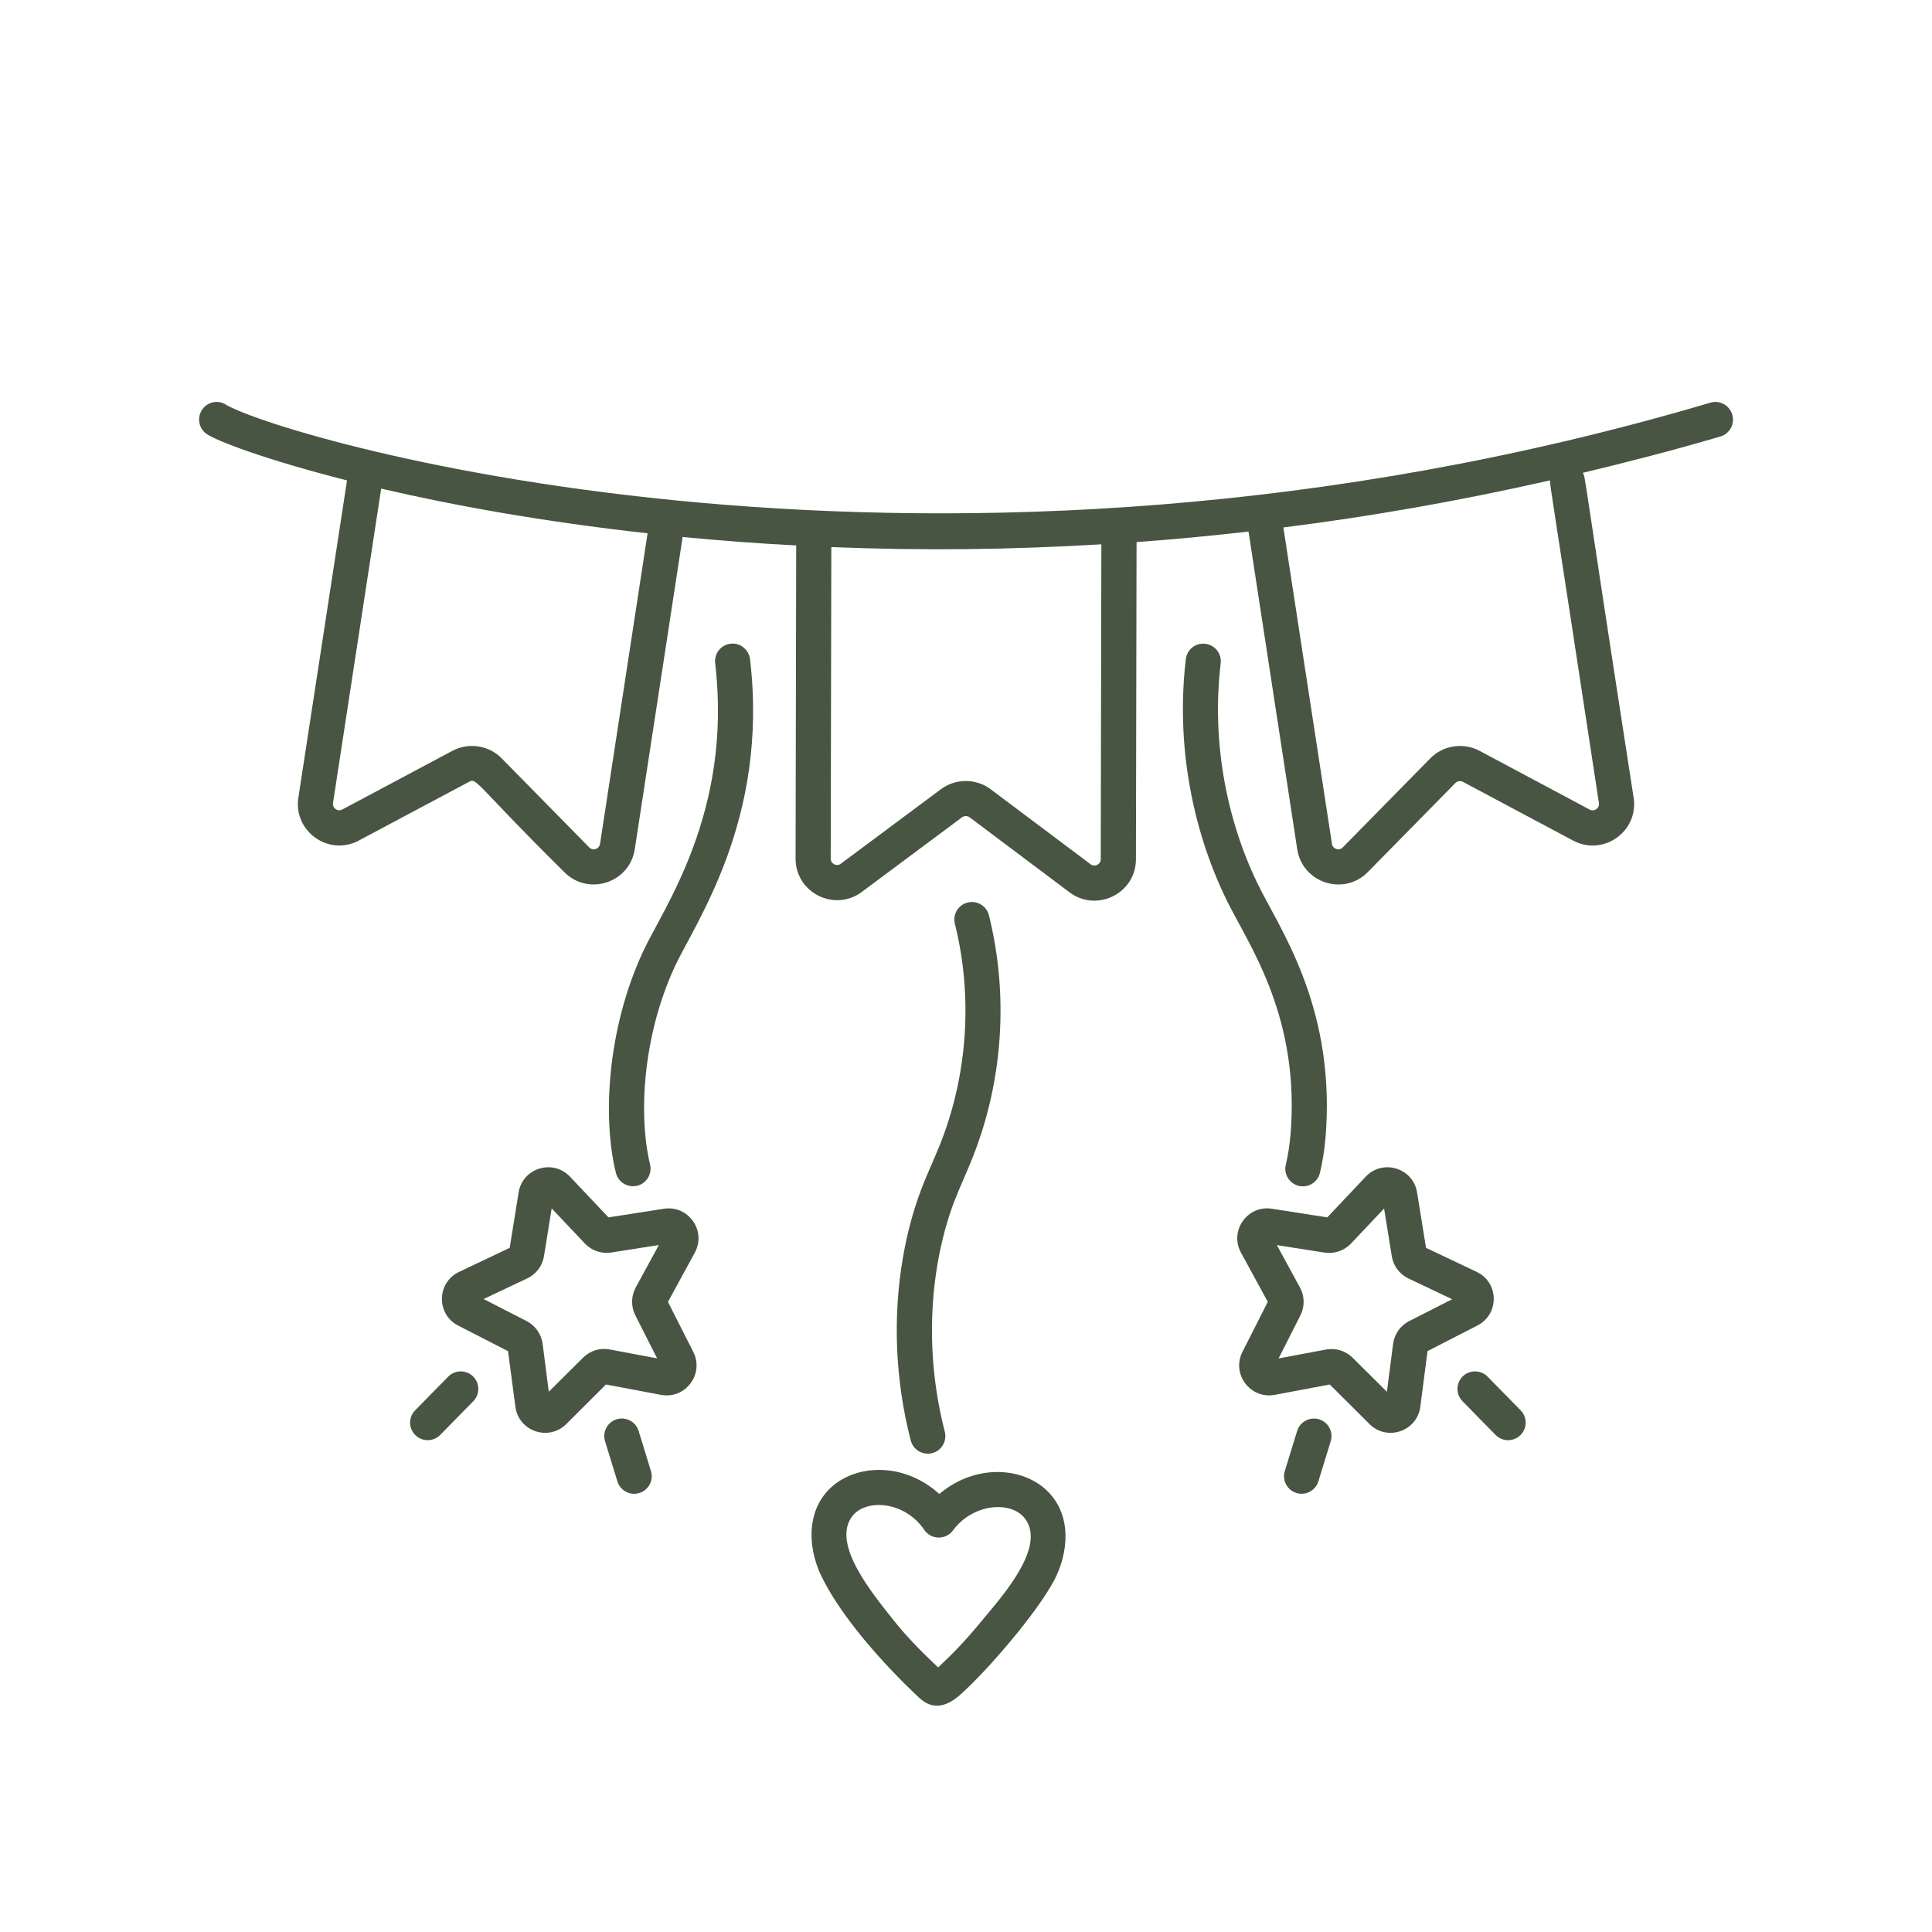
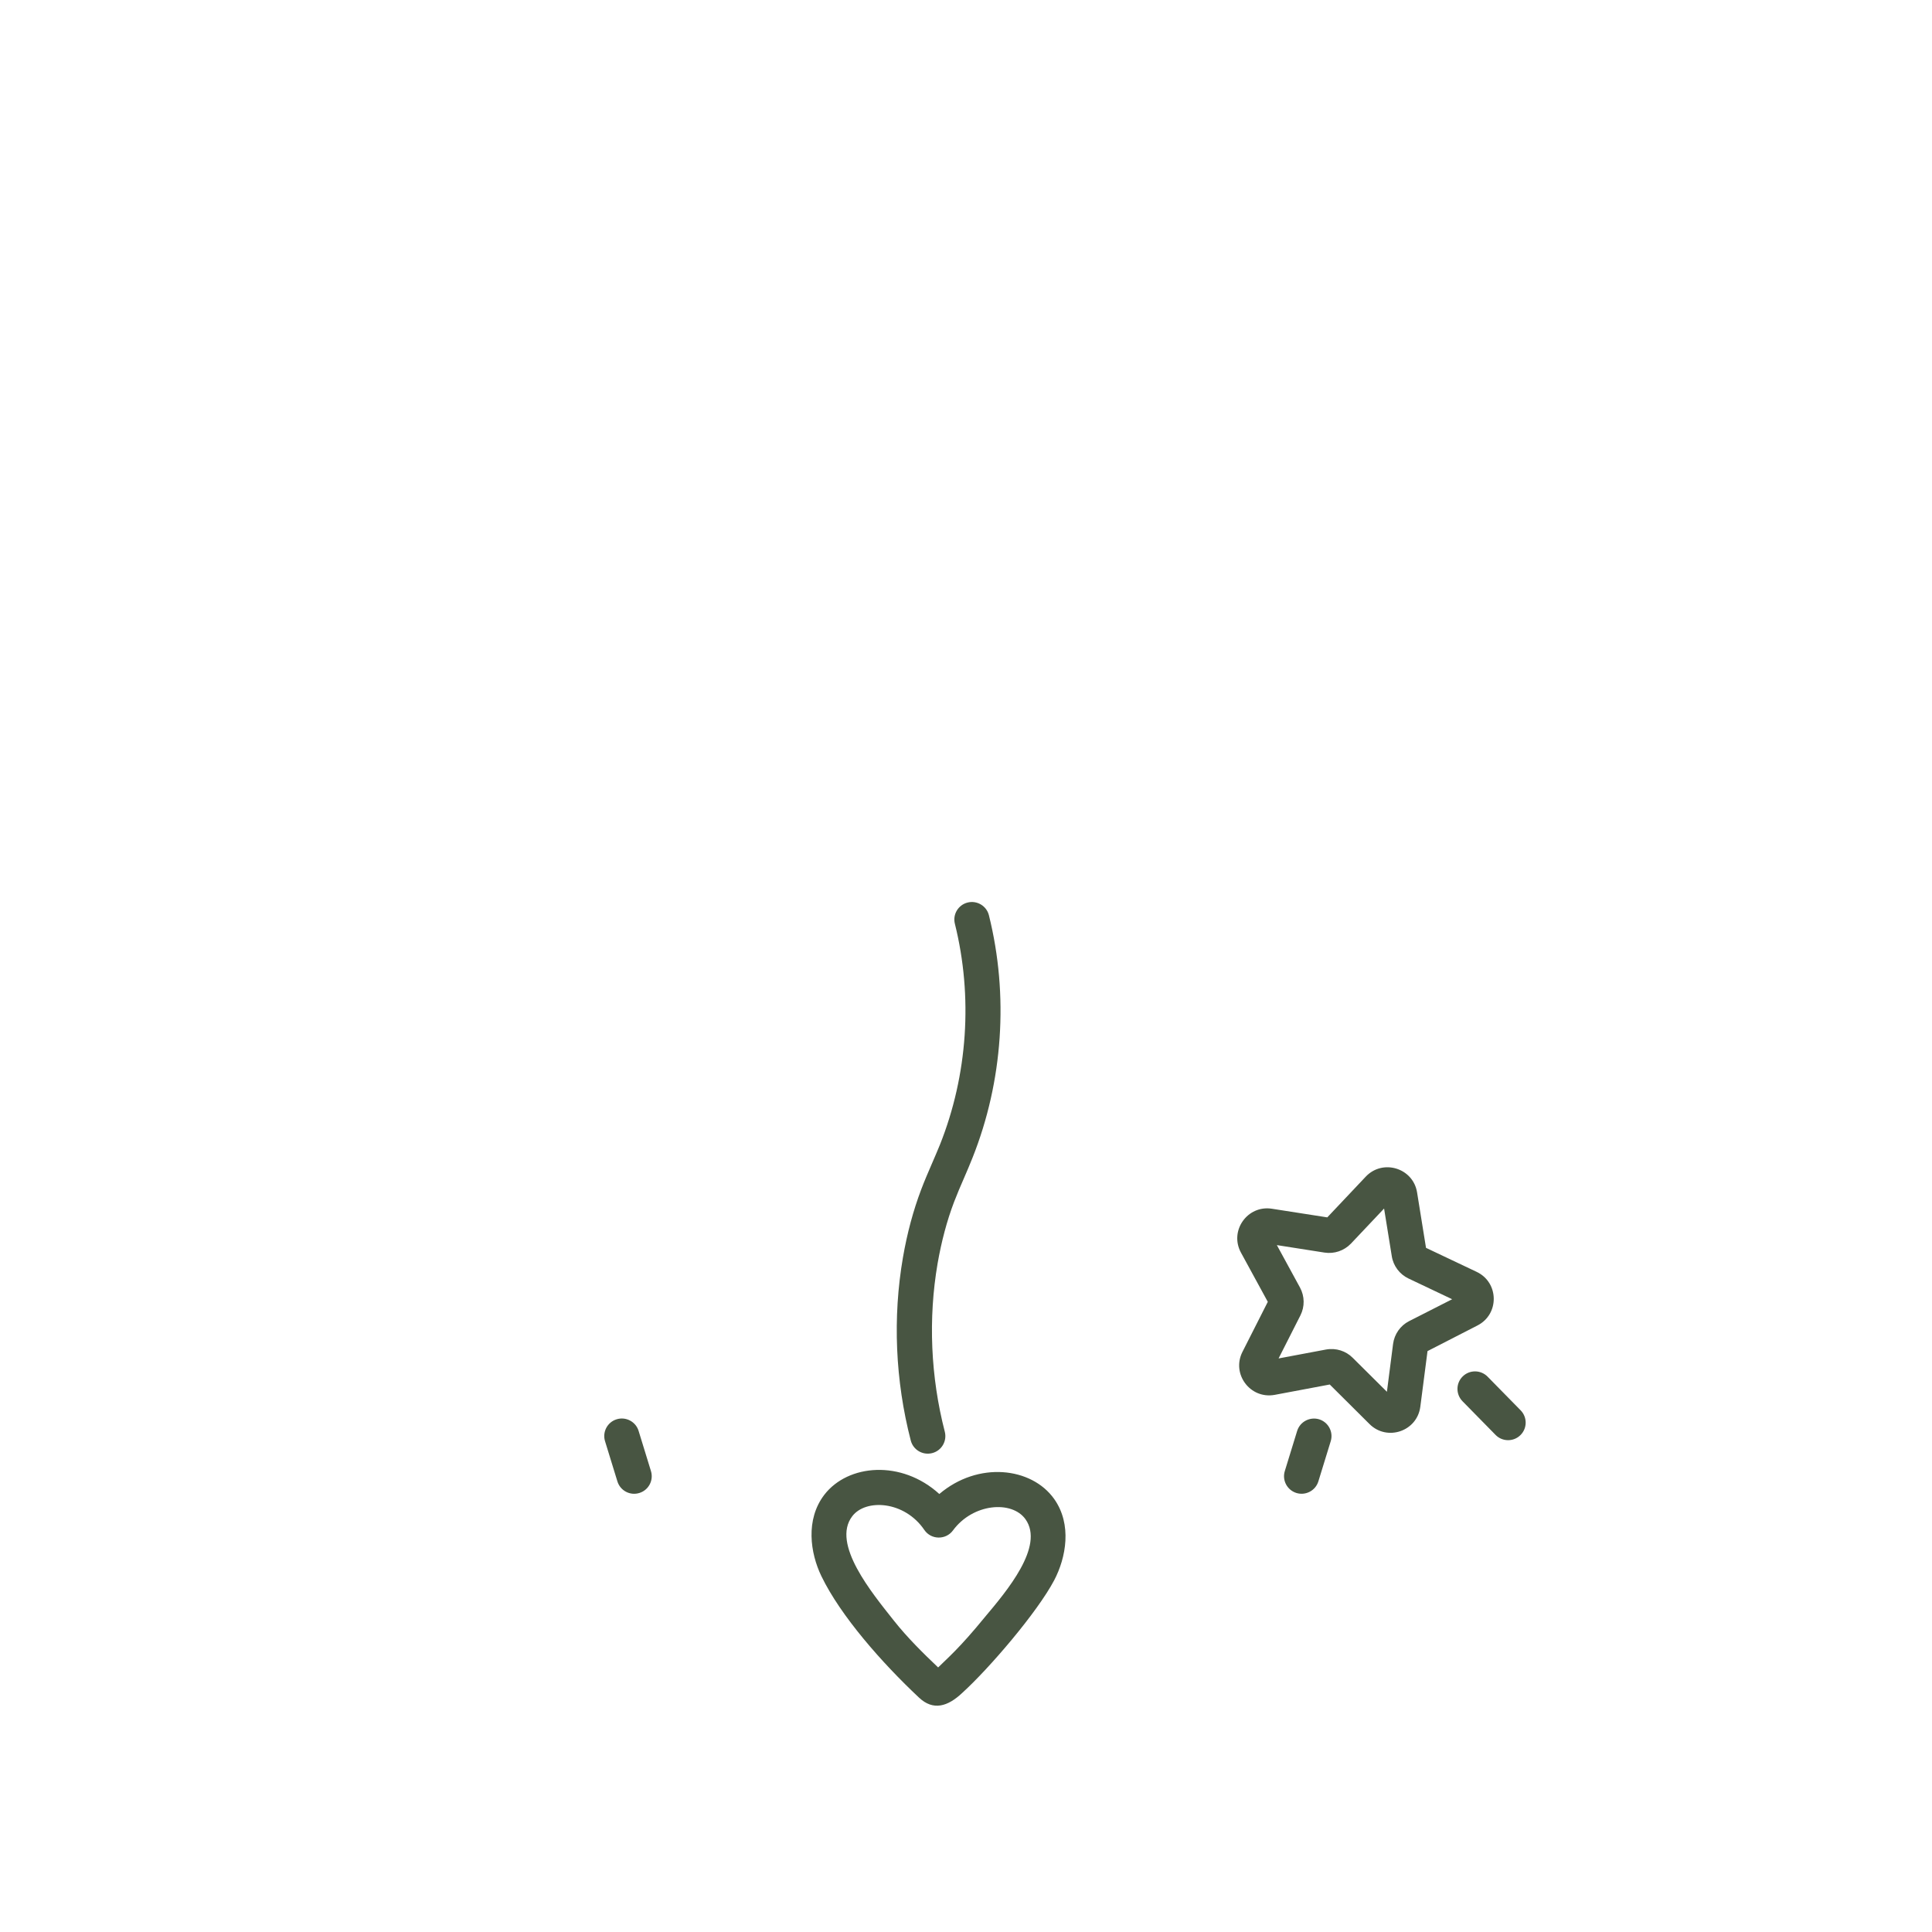
<svg xmlns="http://www.w3.org/2000/svg" width="110" height="110" viewBox="0 0 110 110" fill="none">
-   <path d="M19.758 27.352L16.988 45.414C16.692 47.34 18.727 48.773 20.434 47.855L26.707 44.512C27.156 44.269 27.063 44.641 32.121 49.648C33.485 51.035 35.848 50.273 36.141 48.351L38.867 30.574C40.926 30.774 43.086 30.938 45.332 31.055L45.297 48.883C45.293 50.824 47.512 51.945 49.07 50.781L54.773 46.535C54.902 46.438 55.078 46.441 55.207 46.535L60.895 50.805C62.441 51.965 64.672 50.875 64.676 48.922L64.711 30.863C66.793 30.715 68.922 30.511 71.086 30.265L73.859 48.351C74.152 50.273 76.516 51.035 77.879 49.652L82.863 44.582C82.977 44.465 83.148 44.441 83.293 44.515L89.566 47.859C91.277 48.773 93.309 47.343 93.012 45.418C89.984 25.879 90.297 27.285 90.117 26.922C92.699 26.301 95.305 25.633 97.953 24.851C98.484 24.695 98.785 24.137 98.629 23.609C98.469 23.074 97.914 22.769 97.383 22.926C53.262 35.977 16.34 25.023 12.891 23.058C12.449 22.754 11.844 22.859 11.527 23.297C11.203 23.742 11.301 24.367 11.746 24.695C12.281 25.086 15.102 26.172 19.758 27.352ZM34.164 48.047C34.117 48.344 33.754 48.461 33.547 48.246L28.562 43.176C27.836 42.434 26.687 42.258 25.765 42.746L19.488 46.09C19.227 46.235 18.914 46.012 18.961 45.715L21.703 27.82C25.73 28.758 30.855 29.699 36.871 30.363L34.164 48.047ZM91.035 45.719C91.082 46.012 90.777 46.234 90.508 46.094L84.234 42.746C83.312 42.258 82.164 42.434 81.437 43.176L76.453 48.246C76.246 48.461 75.883 48.344 75.836 48.047L73.07 30.031C77.957 29.418 83.031 28.535 88.25 27.351C88.25 27.715 88.316 27.836 91.035 45.719ZM62.707 30.992L62.672 48.918C62.672 49.215 62.336 49.387 62.094 49.207L56.406 44.938C55.574 44.312 54.414 44.312 53.578 44.93L47.875 49.176C47.637 49.355 47.297 49.184 47.297 48.887L47.332 31.149C52.625 31.36 57.437 31.3 62.707 30.992Z" fill="#485542" />
-   <path d="M36.602 54.203C34.547 58.648 34.305 63.711 35.067 66.777C35.196 67.308 35.735 67.64 36.278 67.511C36.813 67.379 37.141 66.84 37.012 66.3C36.336 63.488 36.598 58.984 38.418 55.038C39.59 52.511 43.782 46.652 42.703 37.526C42.637 36.98 42.125 36.581 41.594 36.651C41.047 36.714 40.653 37.214 40.719 37.761C41.719 46.269 37.754 51.702 36.602 54.202L36.602 54.203Z" fill="#485542" />
-   <path d="M29.344 80.094C29.528 81.496 31.235 82.075 32.239 81.082L34.5 78.828L37.637 79.418C39.035 79.676 40.106 78.227 39.473 76.973L38.031 74.125L39.559 71.32C40.231 70.09 39.211 68.61 37.801 68.82L34.645 69.313L32.449 66.992C31.477 65.969 29.75 66.5 29.527 67.895L29.02 71.047L26.133 72.418C24.86 73.024 24.832 74.832 26.086 75.473L28.926 76.93L29.344 80.094ZM30.024 72.785C30.532 72.543 30.887 72.071 30.973 71.516L31.41 68.801L33.297 70.797C33.684 71.207 34.246 71.399 34.797 71.313L37.512 70.887L36.199 73.297C35.93 73.789 35.918 74.383 36.172 74.887L37.414 77.34L34.711 76.832C34.16 76.727 33.594 76.906 33.196 77.301L31.246 79.239L30.895 76.512C30.821 75.957 30.481 75.473 29.981 75.215L27.535 73.961L30.024 72.785Z" fill="#485542" />
-   <path d="M25.52 78.379L23.637 80.297C23.25 80.692 23.254 81.324 23.649 81.711C24.043 82.098 24.676 82.09 25.063 81.699L26.946 79.781C27.332 79.387 27.329 78.754 26.934 78.367C26.54 77.981 25.907 77.988 25.52 78.379Z" fill="#485542" />
  <path d="M35.109 80.809C34.582 80.969 34.285 81.532 34.449 82.059L35.152 84.344C35.316 84.875 35.875 85.168 36.402 85.004C36.929 84.844 37.226 84.282 37.062 83.754L36.359 81.469C36.199 80.942 35.632 80.645 35.109 80.809Z" fill="#485542" />
-   <path d="M68.625 36.656C68.07 36.586 67.578 36.984 67.516 37.531C66.969 42.156 67.785 47.008 69.809 51.187C71.023 53.691 73.875 57.574 73.516 64.062C73.477 64.742 73.406 65.339 73.301 65.882C73.273 66.027 73.242 66.171 73.207 66.316C73.078 66.851 73.414 67.39 73.949 67.519C74.027 67.538 74.106 67.546 74.18 67.546C74.633 67.546 75.043 67.238 75.152 66.777C75.191 66.613 75.227 66.445 75.262 66.273C75.387 65.632 75.469 64.949 75.512 64.175C75.902 57.101 72.824 52.827 71.606 50.32C69.746 46.48 68.996 42.023 69.5 37.769C69.566 37.215 69.172 36.718 68.625 36.656Z" fill="#485542" />
  <path d="M84.074 72.414L81.191 71.047L80.683 67.894C80.461 66.5 78.73 65.969 77.761 66.992L75.57 69.312L72.414 68.82C71.031 68.602 69.976 70.07 70.656 71.32L72.183 74.121L70.738 76.973C70.105 78.227 71.18 79.672 72.574 79.418L75.711 78.828L77.976 81.082C78.976 82.074 80.683 81.496 80.867 80.094L81.277 76.926L84.117 75.469C85.379 74.828 85.351 73.019 84.074 72.414ZM80.23 75.219C79.73 75.473 79.39 75.961 79.316 76.516L78.965 79.242L77.015 77.305C76.633 76.922 76.074 76.734 75.5 76.836L72.797 77.344L74.039 74.895C74.293 74.395 74.285 73.801 74.015 73.305L72.699 70.891L75.414 71.317C75.972 71.402 76.527 71.211 76.918 70.805L78.804 68.809L79.242 71.519C79.328 72.074 79.687 72.551 80.195 72.793L82.68 73.973L80.23 75.219Z" fill="#485542" />
  <path d="M83.281 78.367C82.886 78.754 82.883 79.386 83.269 79.781L85.152 81.699C85.539 82.094 86.175 82.097 86.566 81.711C86.961 81.324 86.965 80.691 86.578 80.297L84.695 78.379C84.308 77.988 83.676 77.98 83.281 78.367Z" fill="#485542" />
  <path d="M75.105 80.809C74.582 80.653 74.019 80.942 73.855 81.469L73.152 83.754C72.988 84.282 73.285 84.84 73.812 85.004C74.335 85.165 74.898 84.875 75.062 84.344L75.765 82.059C75.929 81.532 75.632 80.973 75.105 80.809Z" fill="#485542" />
  <path d="M53.047 66.281C52.84 66.761 52.633 67.238 52.449 67.726C52 68.91 51.649 70.211 51.41 71.594C50.82 75.011 50.973 78.613 51.855 82.016C51.992 82.551 52.539 82.871 53.074 82.734C53.609 82.598 53.93 82.051 53.793 81.516C52.984 78.387 52.844 75.074 53.383 71.937C53.602 70.683 53.914 69.504 54.32 68.437C54.496 67.976 54.691 67.523 54.887 67.074C55.051 66.691 55.219 66.308 55.371 65.918C57.106 61.566 57.438 56.664 56.305 52.113C56.172 51.578 55.629 51.254 55.094 51.386C54.559 51.519 54.231 52.062 54.367 52.597C55.399 56.742 55.098 61.207 53.516 65.175C53.364 65.546 53.207 65.914 53.047 66.281Z" fill="#485542" />
  <path d="M46.934 85.105C45.848 86.523 46.133 88.429 46.766 89.738C47.86 92.003 50.215 94.675 52.321 96.652C53.137 97.421 53.961 97.16 54.774 96.398C56.313 95.004 59.051 91.808 60.02 89.976C60.696 88.691 61.051 86.796 60.016 85.339C58.727 83.531 55.688 83.187 53.481 85.062C51.328 83.101 48.282 83.355 46.934 85.105ZM52.625 87.105C53.02 87.687 53.86 87.679 54.258 87.136C55.395 85.589 57.614 85.414 58.387 86.499C59.481 88.035 57.321 90.589 56.078 92.066C54.606 93.871 53.918 94.433 53.414 94.937C52.582 94.148 51.664 93.246 50.895 92.273C49.653 90.703 47.321 87.898 48.524 86.328C49.289 85.32 51.5 85.449 52.625 87.105Z" fill="#485542" />
</svg>